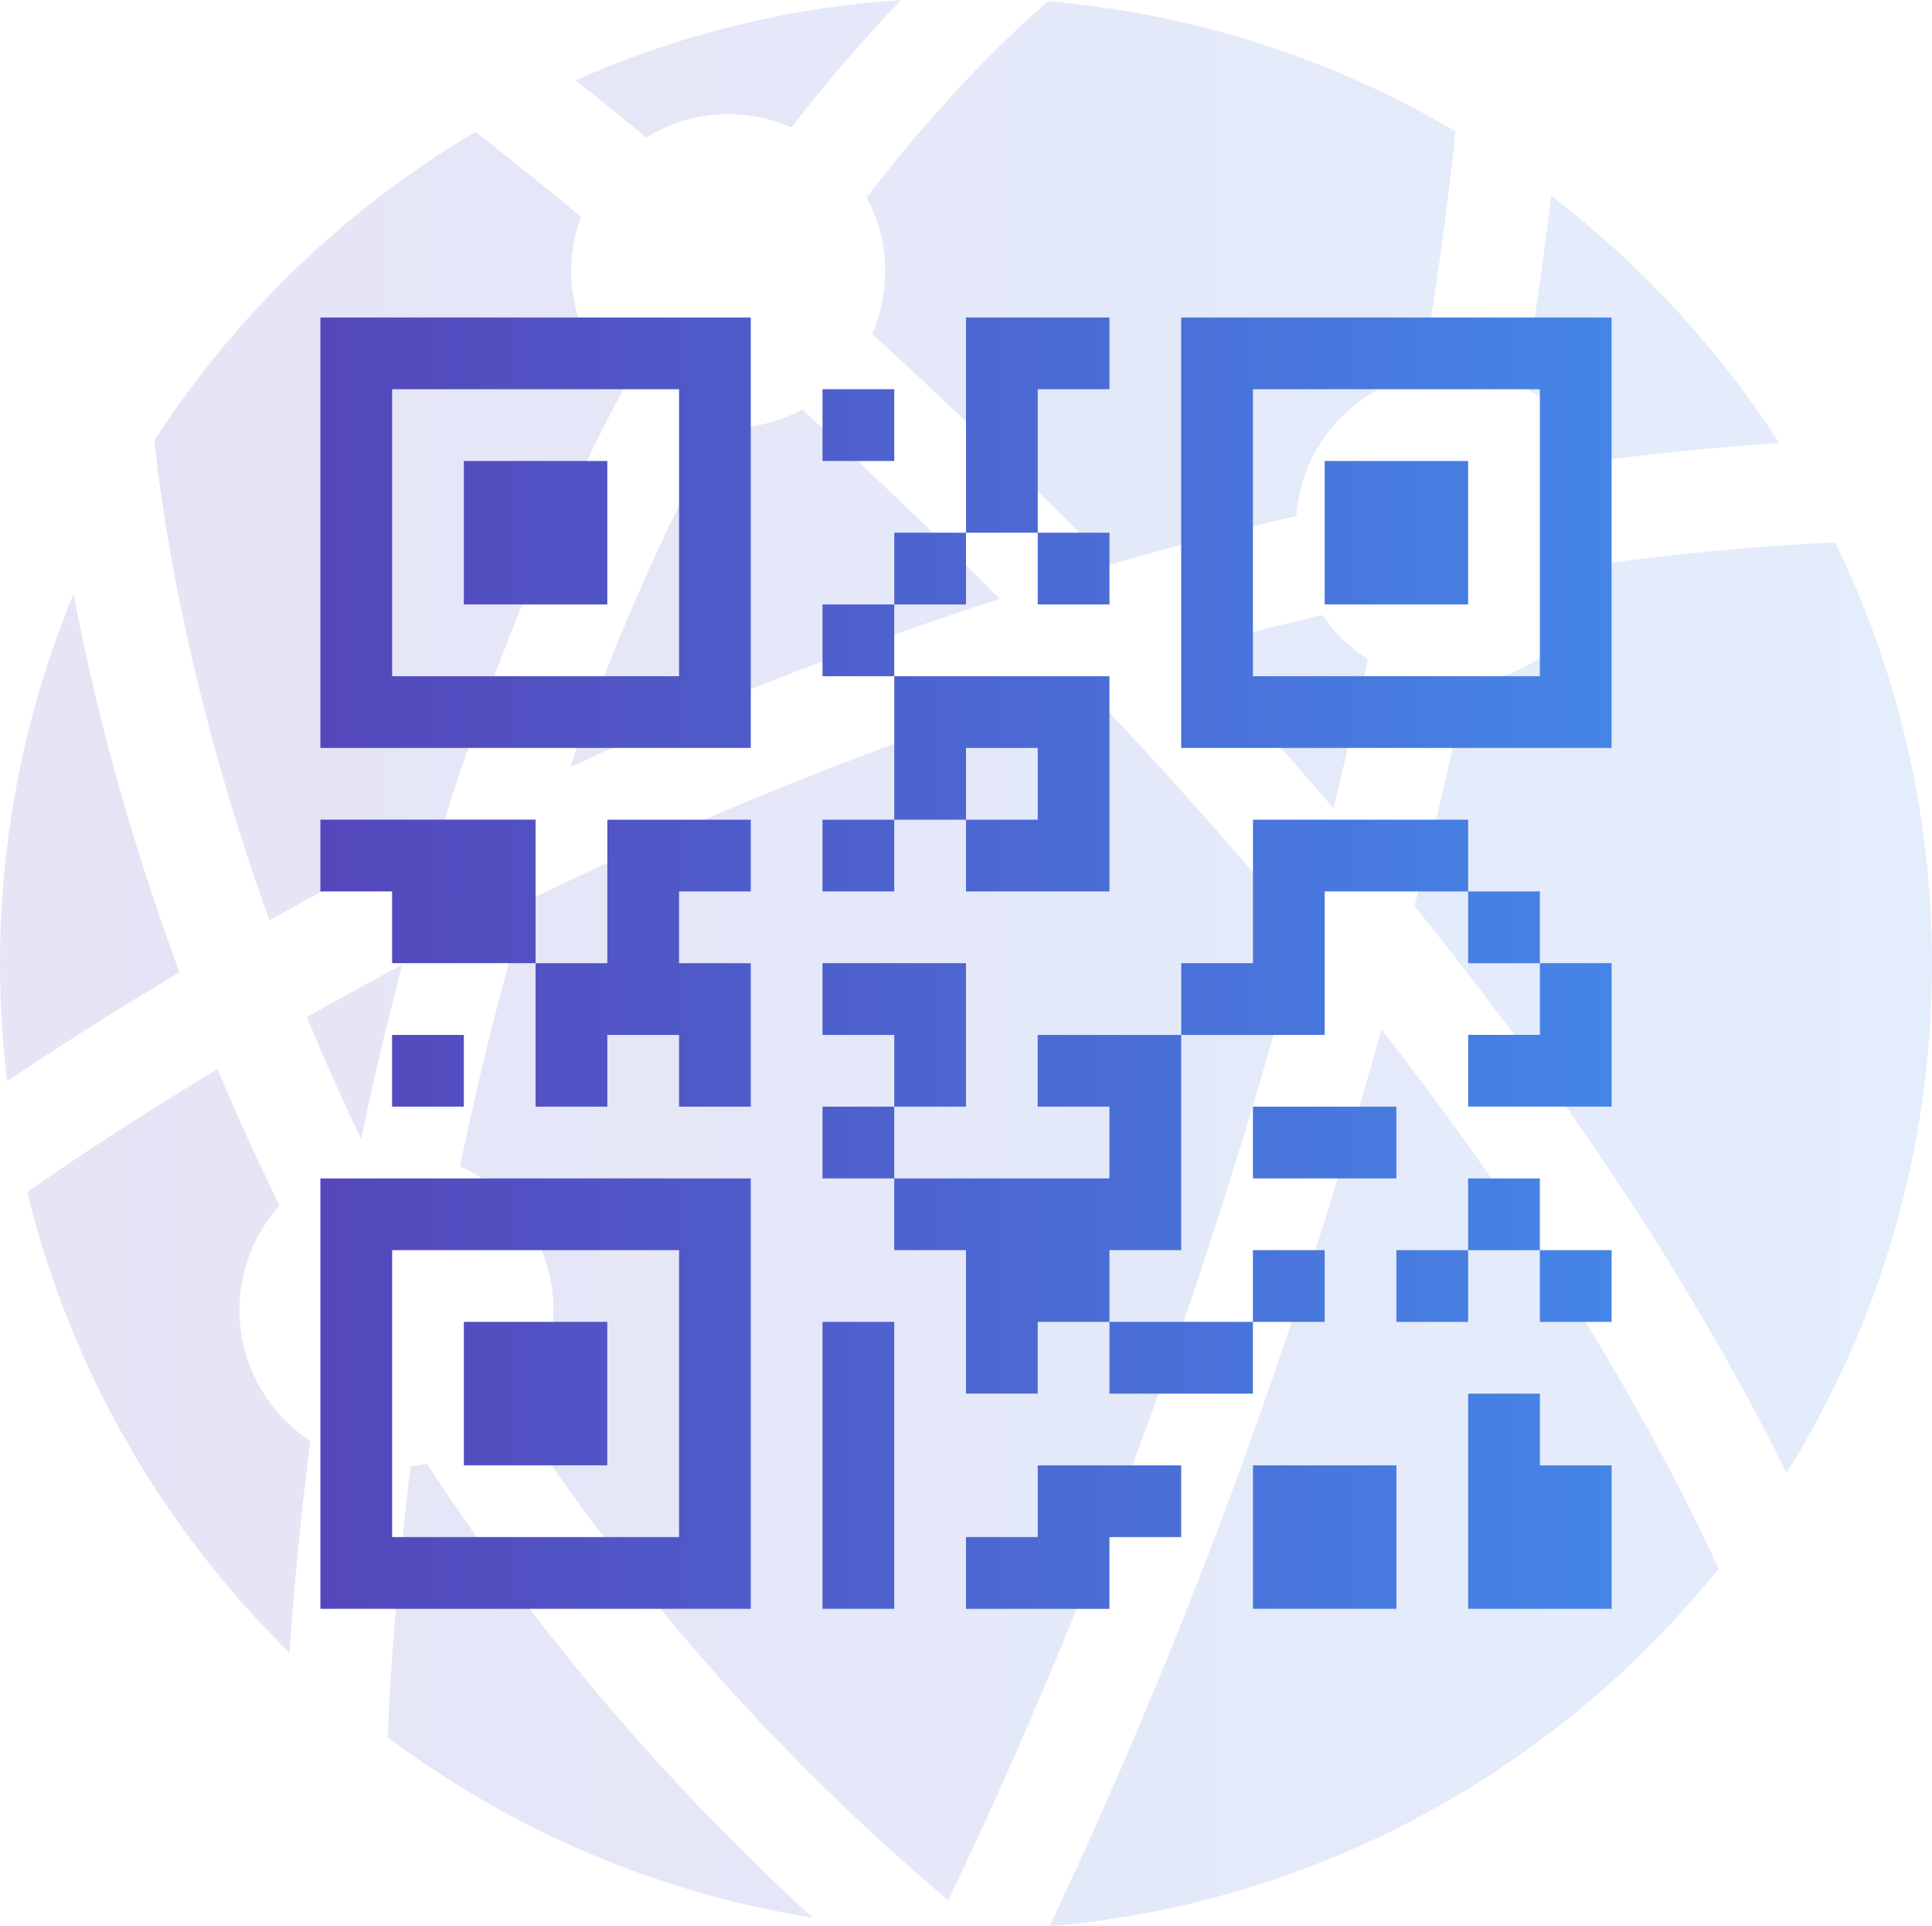
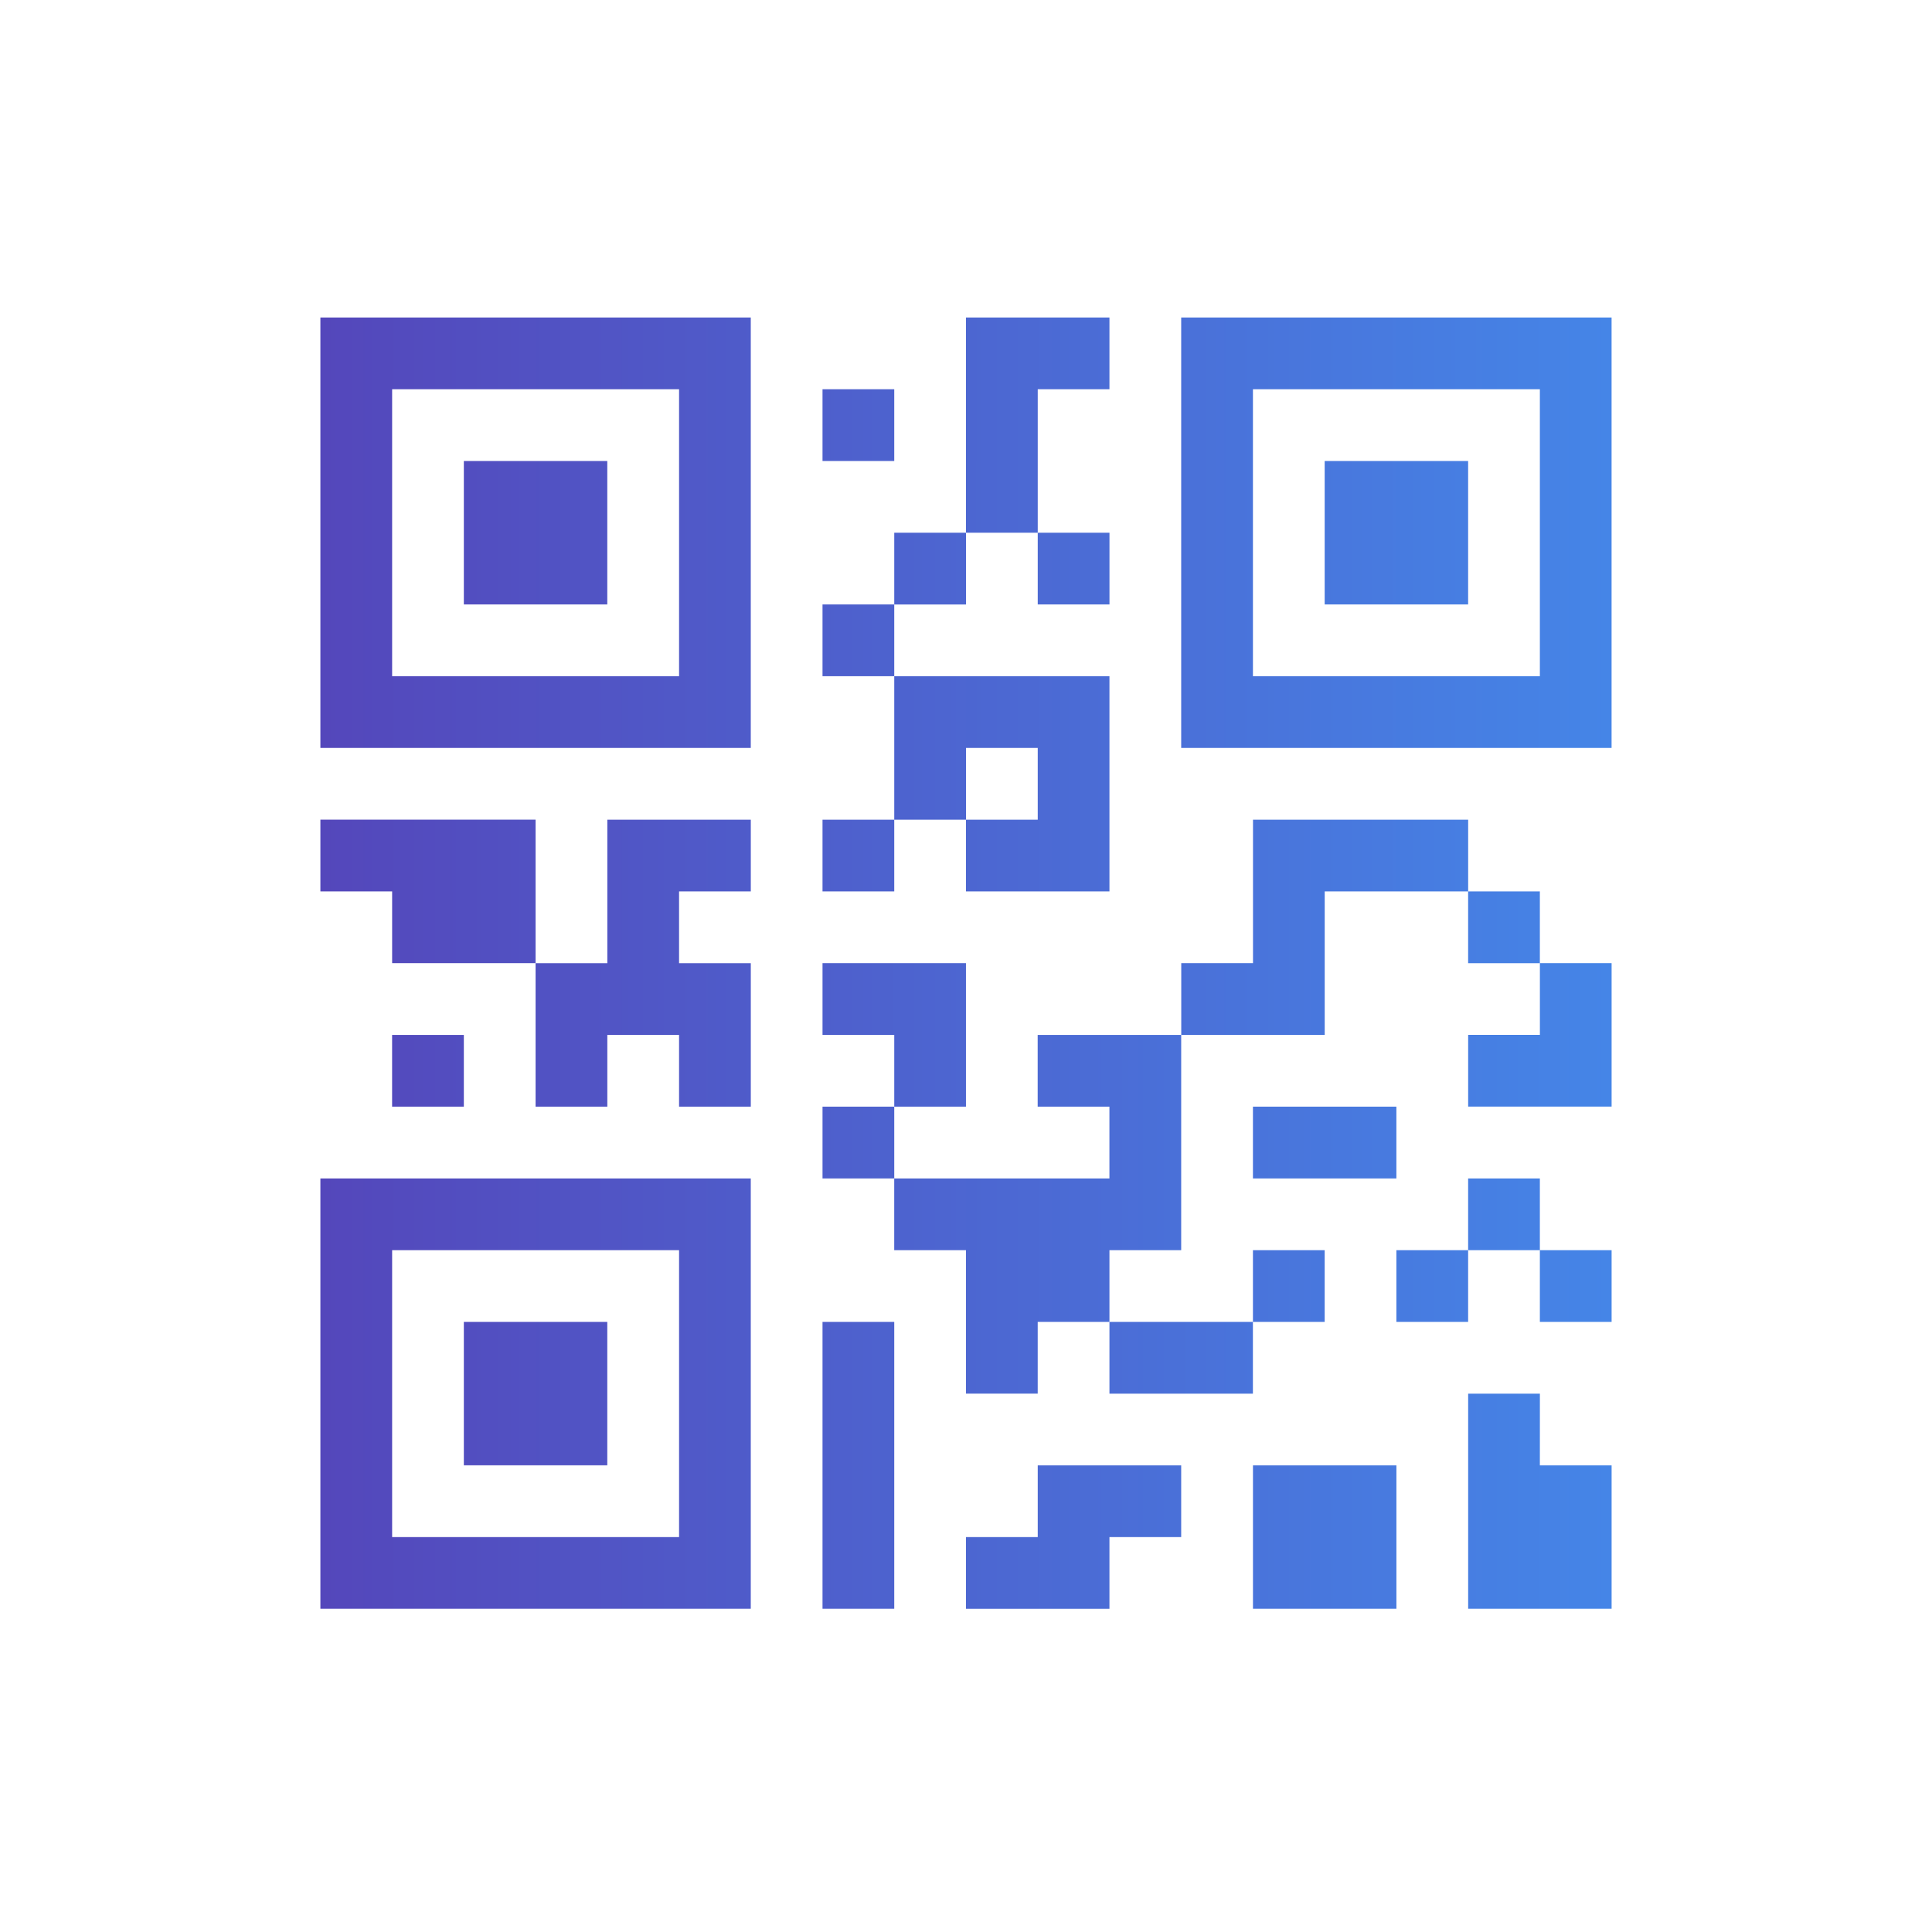
<svg xmlns="http://www.w3.org/2000/svg" id="a" viewBox="0 0 600 598.18">
  <defs>
    <linearGradient id="Dégradé_sans_nom" data-name="Dégradé sans nom" x1="0" y1="67.46" x2="600" y2="67.46" gradientTransform="translate(0 366.55) scale(1 -1)" gradientUnits="userSpaceOnUse">
      <stop offset="0" stop-color="#5447bb" />
      <stop offset="1" stop-color="#4585e7" />
    </linearGradient>
    <linearGradient id="Dégradé_sans_nom_2" data-name="Dégradé sans nom 2" x1="99.5" y1="67.46" x2="500.5" y2="67.46" gradientTransform="translate(0 366.55) scale(1 -1)" gradientUnits="userSpaceOnUse">
      <stop offset="0" stop-color="#5447bb" />
      <stop offset="1" stop-color="#4585e7" />
    </linearGradient>
  </defs>
-   <path d="M554.83,457.44c-30.99-62.67-72.4-122.6-115.54-176.11,6.24-24.3,11.65-47.37,16.36-68.99,21.04-1.94,38.21-17.28,42.92-37.4,23.35-3.12,47.16-5.35,71.33-6.52,19.27,39.58,30.1,83.99,30.1,130.89,0,58-16.56,112.19-45.18,158.13h0ZM452.02,40.77c-1.35,13.19-4.4,39.3-10.28,75.21-21.26,4.18-37.55,22.21-39.16,44.26-19.76,4.58-39,9.65-57.67,15.08-8.43-8.65-16.67-16.91-24.64-24.76-17.13-16.86-33.76-32.54-49.45-46.88,2.62-5.98,4.09-12.56,4.09-19.49,0-8.27-2.08-16.06-5.74-22.89,16.72-21.91,35.4-42.45,56.21-60.91,45.91,3.87,88.9,18.11,126.62,40.38h0ZM245.79,39.59c-6.01-2.65-12.65-4.16-19.63-4.16-9.34,0-18.05,2.69-25.47,7.26-8.39-6.93-15.78-12.89-21.91-17.77C210.04,11.05,244.1,2.38,279.84,0c-12.13,12.59-23.46,25.85-34.06,39.59h0ZM226.16,132.95c8.3,0,16.12-2.09,22.97-5.77,19.22,17.59,39.93,37.29,61.31,58.76-50.07,16.29-95.14,34.69-133.39,52.29,12.27-34.85,27.48-70.74,46.25-105.42.95.05,1.9.15,2.86.15h0ZM117.39,329.95c-1.87,8.02-3.61,15.93-5.24,23.71-6.29-13.11-11.88-25.75-16.85-37.84,9.32-5.27,19.21-10.72,29.67-16.28-2.76,10.42-5.29,20.59-7.58,30.42h0ZM127.53,455.29c1.72-.15,3.4-.39,5.07-.72,30.67,46.88,69.86,95.34,119.83,140.95-48.94-7.83-93.97-27.52-132.02-56.05.52-13.66,2.16-43.98,7.12-84.18ZM160.09,438.46c7.34-8.53,11.8-19.6,11.8-31.71,0-19.86-11.95-36.95-29.02-44.55,1.75-8.44,3.63-17.02,5.66-25.71,4.18-17.89,9.15-36.94,15.02-56.64,2.37-1.16,4.75-2.33,7.16-3.48,44.67-21.5,100.79-45.17,164.54-64.95,23.06,24.17,46.46,50.16,69.18,77.58-23.82,89.51-58.84,194.33-109.93,301.1-57.31-48.34-101.1-100.94-134.43-151.64h0ZM369.75,201.36c13.38-3.67,27.04-7.13,40.96-10.35,3.7,5.49,8.51,10.15,14.07,13.75-3.2,14.74-6.74,30.18-10.66,46.25-14.9-17.44-29.8-34.04-44.37-49.65h0ZM552.55,137.55c-19.34,1.29-38.44,3.24-57.24,5.73-4.61-9.87-12.41-17.95-22.1-22.89,4.04-24.72,6.77-44.89,8.54-59.57,27.81,21.25,51.82,47.23,70.79,76.74h0ZM147.68,40.95c7.06,5.5,18.36,14.44,32.78,26.39-1.95,5.26-3.07,10.92-3.07,16.85,0,14.46,6.35,27.42,16.38,36.36-24.3,45.4-42.71,92.52-56.63,136.86-19.42,9.74-37.28,19.31-53.47,28.37-26.7-74.07-34.02-131.98-35.71-149.03,25.33-39.14,59.52-72.02,99.71-95.81h0ZM22.86,184.49c5.6,29.67,15.52,70.47,32.86,117.45-22.79,13.55-40.84,25.28-53.49,33.84-1.46-11.96-2.22-24.13-2.22-36.48,0-40.65,8.14-79.43,22.86-114.82h0ZM8.48,370.16c10.53-7.41,30.79-21.17,59.07-38.17,5.66,13.51,12.06,27.68,19.27,42.33-7.71,8.62-12.45,19.97-12.45,32.44,0,17.01,8.77,31.99,22,40.72-3.36,26.45-5.32,48.9-6.46,65.77-39.28-38.59-68.01-87.86-81.44-143.08h0ZM325.91,598.18c46.38-97.94,79.54-194.1,103.12-278.54,40.71,52.39,77.77,109.08,104.72,167.49-49.95,62.04-124.02,103.85-207.84,111.05Z" fill="url(#Dégradé_sans_nom)" opacity=".15" />
-   <path d="M99.5,232.26h133.66V98.59H99.5v133.66ZM121.78,120.87h89.11v89.11h-89.11v-89.11ZM144.05,143.15h44.55v44.55h-44.55v-44.55ZM366.83,232.26h133.66V98.59h-133.66v133.66ZM389.11,120.87h89.11v89.11h-89.11v-89.11ZM411.39,143.15h44.55v44.55h-44.55v-44.55ZM99.5,499.59h133.66v-133.66H99.5v133.66ZM121.78,388.2h89.11v89.11h-89.11v-89.11h0ZM144.05,410.48h44.55v44.55h-44.55v-44.55ZM478.22,455.04h22.28v44.55h-44.55v-66.83h22.28v22.28h0ZM478.22,388.2h22.28v22.28h-22.28v-22.28ZM478.22,365.93v22.28h-22.28v-22.28h22.28ZM255.44,410.48h22.28v89.11h-22.28v-89.11h0ZM166.33,254.54v44.55h-44.55v-22.28h-22.28v-22.28h66.83,0ZM255.44,187.7h22.28v22.28h-22.28v-22.28ZM322.28,120.87v44.55h-22.28v-66.83h44.55v22.28h-22.28ZM255.44,120.87h22.28v22.28h-22.28v-22.28ZM478.22,299.09h22.28v44.55h-44.55v-22.28h22.28v-22.28ZM455.95,254.54v22.28h-44.55v44.55h-44.55v-22.28h22.28v-44.55h66.83,0ZM300,343.65h-22.28v-22.28h-22.28v-22.28h44.55v44.55ZM433.66,388.2h22.28v22.28h-22.28v-22.28ZM478.22,276.82v22.28h-22.28v-22.28h22.28ZM277.72,343.65v22.28h-22.28v-22.28h22.28ZM411.39,455.04h22.28v44.55h-44.55v-44.55h22.28ZM344.55,455.04h22.28v22.28h-22.28v22.28h-44.55v-22.28h22.28v-22.28h22.28ZM344.55,432.76v-22.28h44.55v22.28h-44.55ZM344.55,321.37h22.28v66.83h-22.28v22.28h-22.28v22.28h-22.28v-44.55h-22.28v-22.28h66.83v-22.28h-22.28v-22.28h22.28,0ZM144.05,321.37v22.28h-22.28v-22.28h22.28ZM411.39,410.48h-22.28v-22.28h22.28v22.28ZM433.66,365.93h-44.55v-22.28h44.55v22.28ZM210.89,254.54h22.28v22.28h-22.28v22.28h22.28v44.55h-22.28v-22.28h-22.28v22.28h-22.28v-44.55h22.28v-44.55h22.28ZM277.72,254.54v-44.55h66.83v66.83h-44.55v-22.28h22.28v-22.28h-22.28v22.28h-22.28ZM277.72,165.43h22.28v22.28h-22.28v-22.28ZM255.44,254.54h22.28v22.28h-22.28v-22.28ZM322.28,187.7v-22.28h22.28v22.28h-22.28Z" fill="url(#Dégradé_sans_nom_2)" />
+   <path d="M99.5,232.26h133.66V98.59H99.5v133.66ZM121.78,120.87h89.11v89.11h-89.11v-89.11ZM144.05,143.15h44.55v44.55h-44.55v-44.55ZM366.83,232.26h133.66V98.59h-133.66v133.66ZM389.11,120.87h89.11v89.11h-89.11v-89.11ZM411.39,143.15h44.55v44.55h-44.55v-44.55ZM99.5,499.59h133.66v-133.66H99.5v133.66ZM121.78,388.2h89.11v89.11h-89.11v-89.11h0ZM144.05,410.48h44.55v44.55h-44.55v-44.55ZM478.22,455.04h22.28v44.55h-44.55v-66.83h22.28h0ZM478.22,388.2h22.28v22.28h-22.28v-22.28ZM478.22,365.93v22.28h-22.28v-22.28h22.28ZM255.44,410.48h22.28v89.11h-22.28v-89.11h0ZM166.33,254.54v44.55h-44.55v-22.28h-22.28v-22.28h66.83,0ZM255.44,187.7h22.28v22.28h-22.28v-22.28ZM322.28,120.87v44.55h-22.28v-66.83h44.55v22.28h-22.28ZM255.44,120.87h22.28v22.28h-22.28v-22.28ZM478.22,299.09h22.28v44.55h-44.55v-22.28h22.28v-22.28ZM455.95,254.54v22.28h-44.55v44.55h-44.55v-22.28h22.28v-44.55h66.83,0ZM300,343.65h-22.28v-22.28h-22.28v-22.28h44.55v44.55ZM433.66,388.2h22.28v22.28h-22.28v-22.28ZM478.22,276.82v22.28h-22.28v-22.28h22.28ZM277.72,343.65v22.28h-22.28v-22.28h22.28ZM411.39,455.04h22.28v44.55h-44.55v-44.55h22.28ZM344.55,455.04h22.28v22.28h-22.28v22.28h-44.55v-22.28h22.28v-22.28h22.28ZM344.55,432.76v-22.28h44.55v22.28h-44.55ZM344.55,321.37h22.28v66.83h-22.28v22.28h-22.28v22.28h-22.28v-44.55h-22.28v-22.28h66.83v-22.28h-22.28v-22.28h22.28,0ZM144.05,321.37v22.28h-22.28v-22.28h22.28ZM411.39,410.48h-22.28v-22.28h22.28v22.28ZM433.66,365.93h-44.55v-22.28h44.55v22.28ZM210.89,254.54h22.28v22.28h-22.28v22.28h22.28v44.55h-22.28v-22.28h-22.28v22.28h-22.28v-44.55h22.28v-44.55h22.28ZM277.72,254.54v-44.55h66.83v66.83h-44.55v-22.28h22.28v-22.28h-22.28v22.28h-22.28ZM277.72,165.43h22.28v22.28h-22.28v-22.28ZM255.44,254.54h22.28v22.28h-22.28v-22.28ZM322.28,187.7v-22.28h22.28v22.28h-22.28Z" fill="url(#Dégradé_sans_nom_2)" />
</svg>